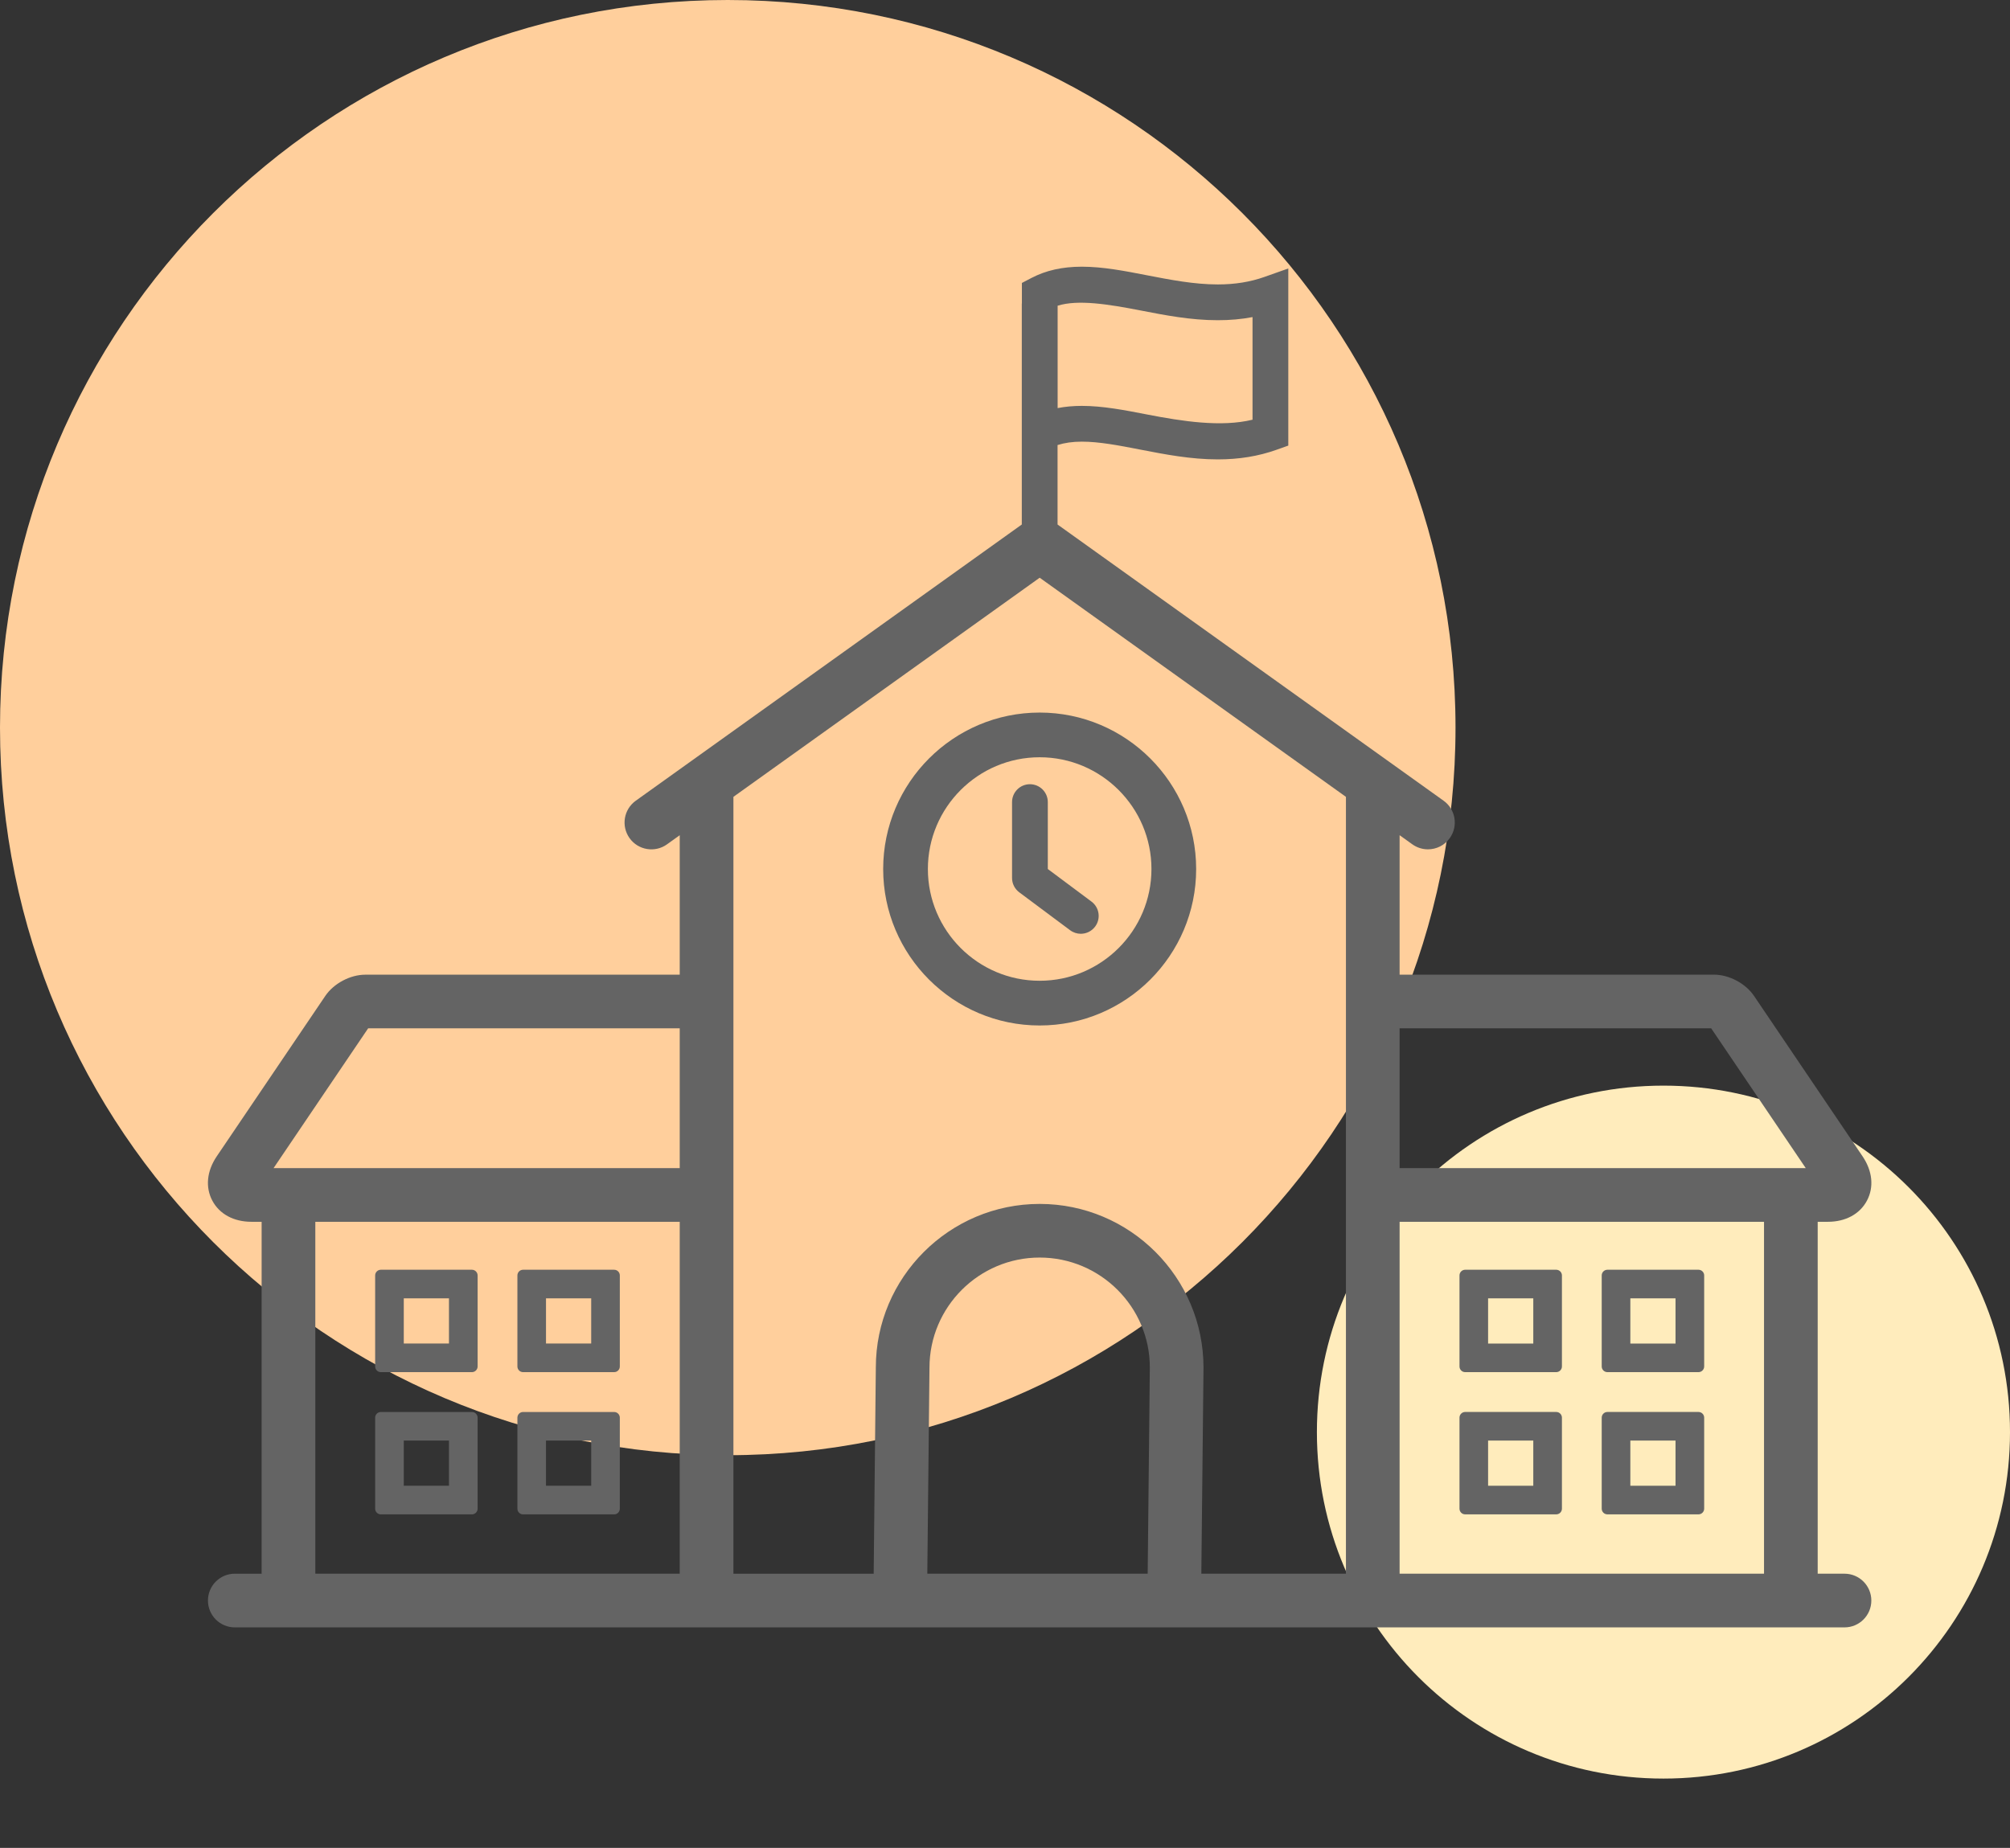
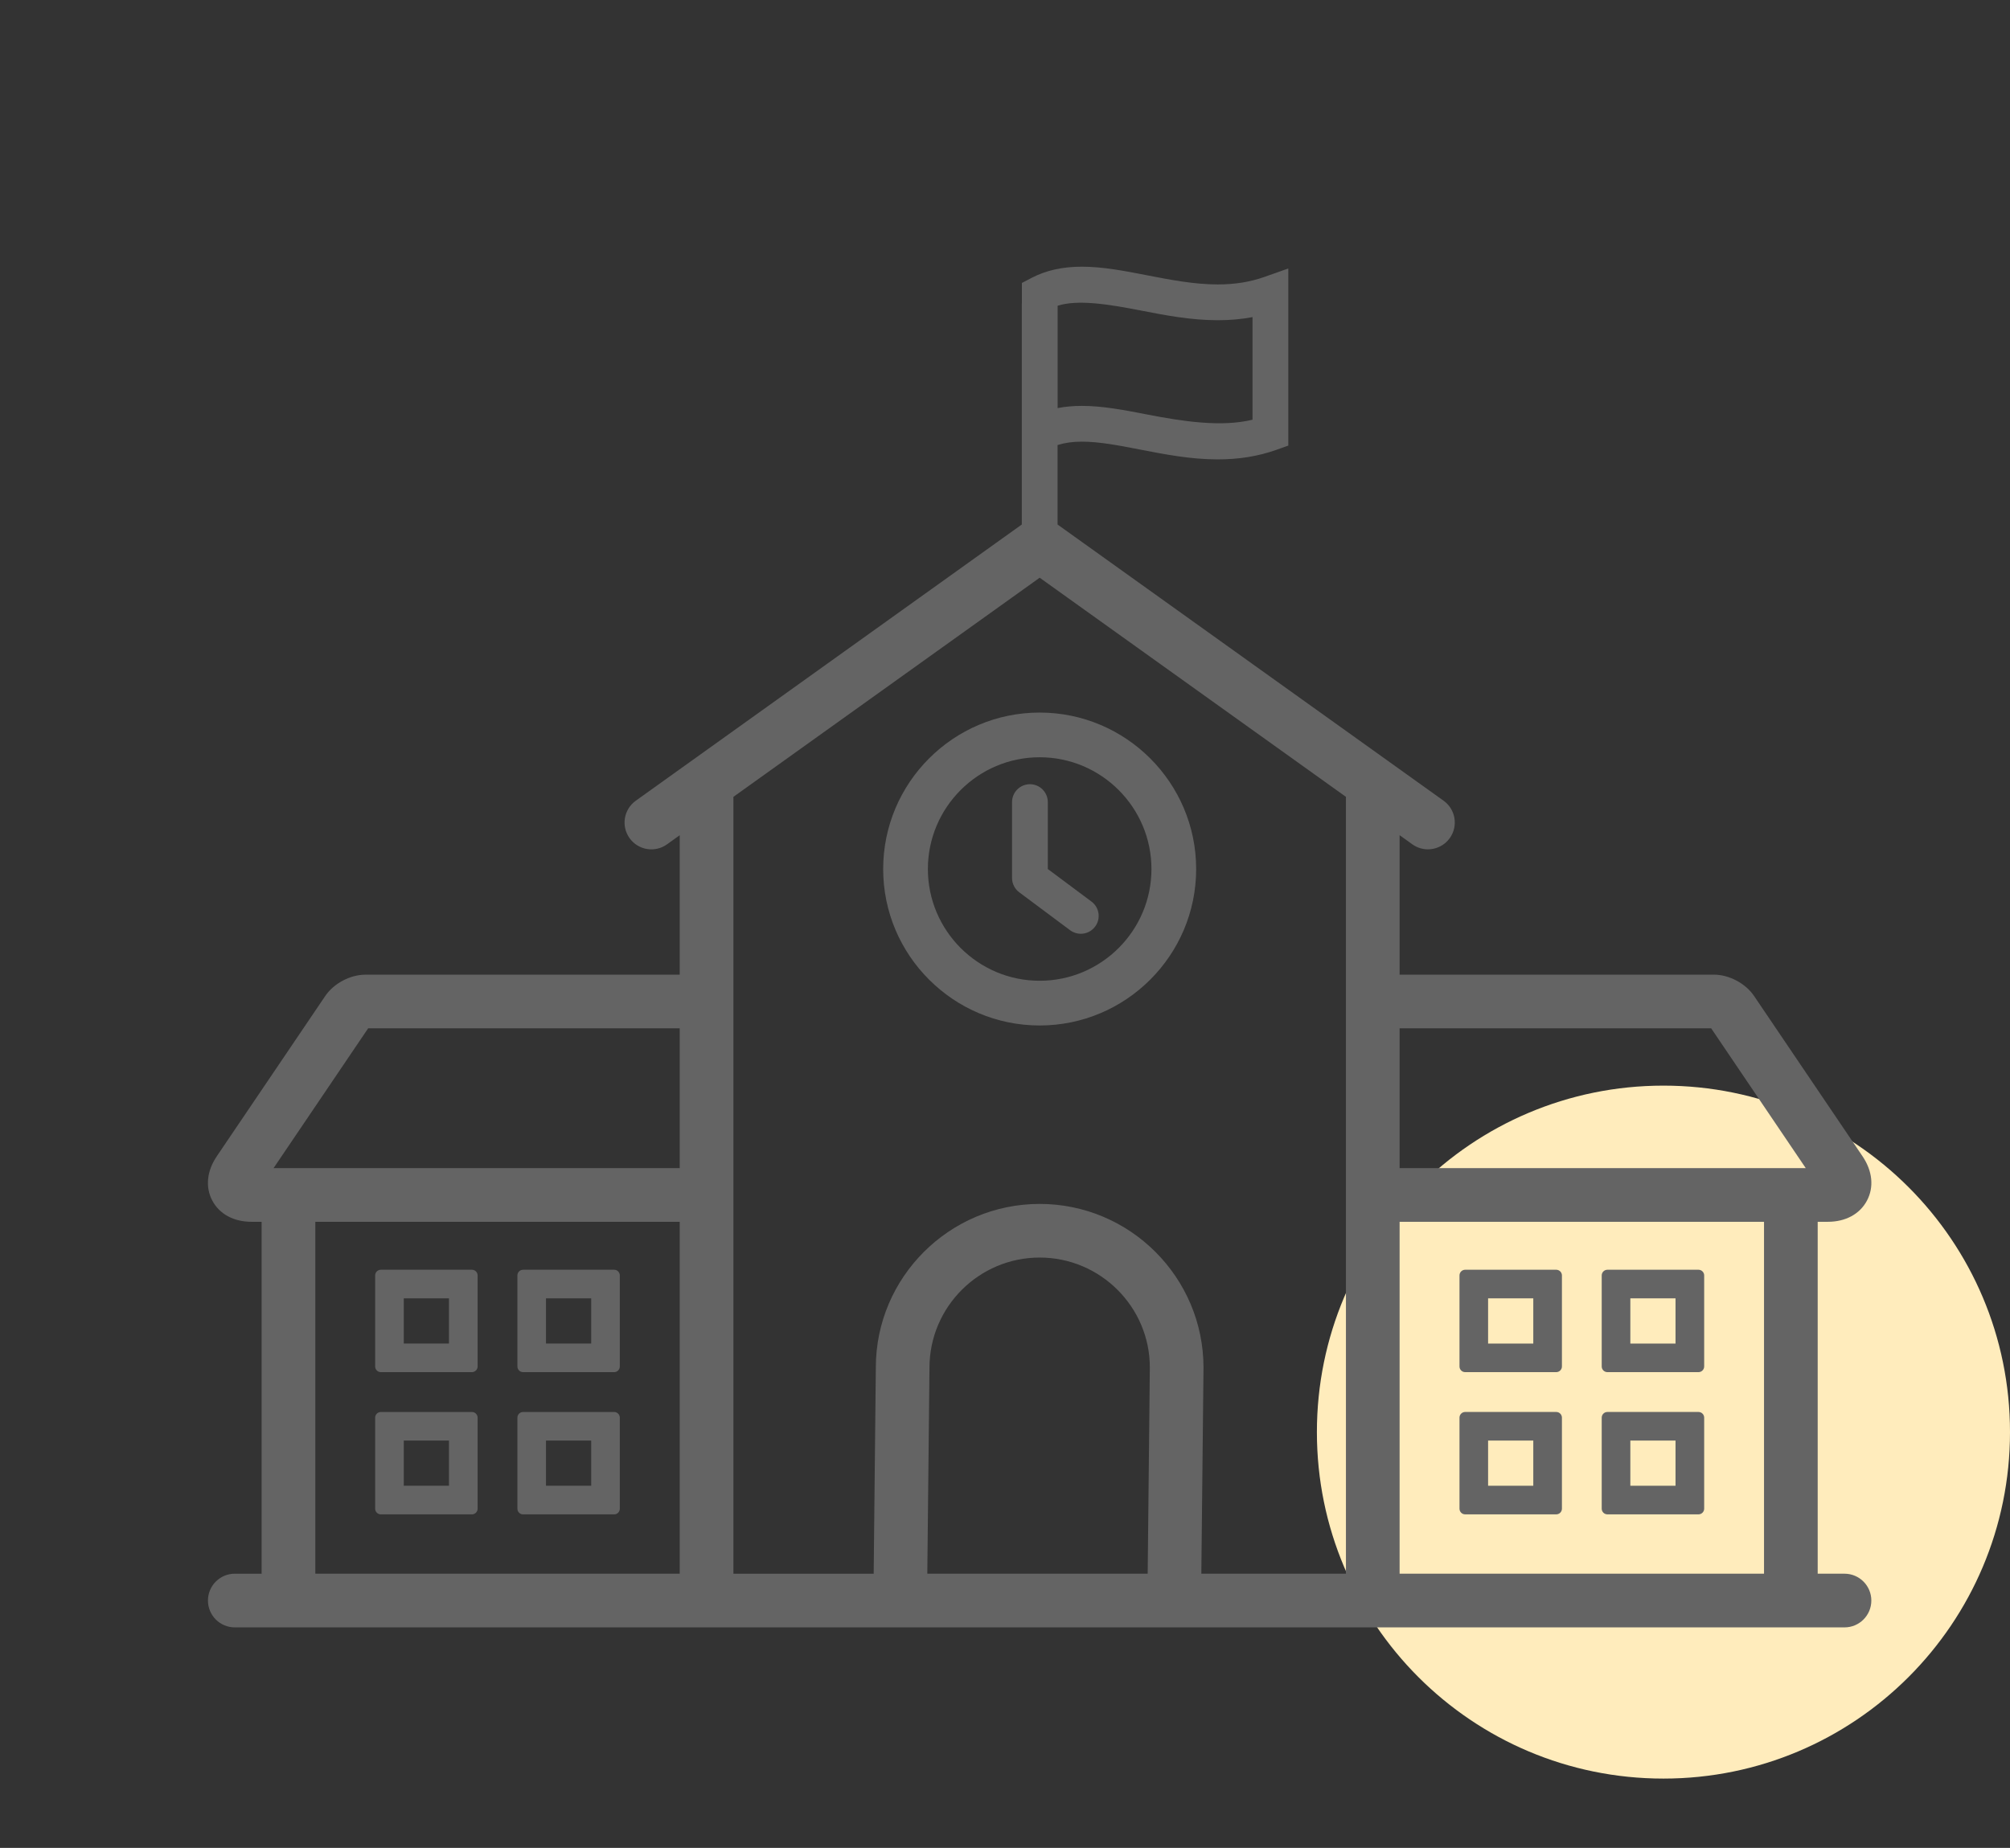
<svg xmlns="http://www.w3.org/2000/svg" width="87" height="80" viewBox="0 0 87 80" fill="none">
  <rect x="0" y="0" width="87" height="80" fill="#333333" stroke="none" />
-   <path d="M31.5 63C48.897 63 63 48.897 63 31.5C63 14.103 48.897 0 31.5 0C14.103 0 0 14.103 0 31.5C0 48.897 14.103 63 31.5 63Z" fill="#FFCF9C" />
  <path d="M72 77C80.284 77 87 70.284 87 62C87 53.716 80.284 47 72 47C63.716 47 57 53.716 57 62C57 70.284 63.716 77 72 77Z" fill="#FFECBC" />
  <path d="M45 44.396C48.735 44.396 51.774 41.358 51.774 37.623C51.774 33.888 48.735 30.849 45 30.849C41.265 30.849 38.227 33.887 38.227 37.623C38.227 41.358 41.265 44.396 45 44.396ZM45 32.784C47.668 32.784 49.839 34.955 49.839 37.622C49.839 40.29 47.668 42.46 45 42.46C42.332 42.46 40.162 40.29 40.162 37.622C40.162 34.955 42.332 32.784 45 32.784Z" fill="#646464" />
  <path d="M46.318 40.272C46.457 40.375 46.619 40.426 46.78 40.426C47.016 40.426 47.249 40.318 47.401 40.115C47.657 39.772 47.586 39.287 47.243 39.032L45.353 37.622V34.726C45.353 34.298 45.006 33.951 44.579 33.951C44.151 33.951 43.805 34.298 43.805 34.726V38.01C43.805 38.254 43.92 38.484 44.116 38.63L46.318 40.272Z" fill="#646464" />
  <path d="M67.359 54.971H63.418C63.282 54.971 63.172 55.081 63.172 55.217V59.158C63.172 59.294 63.282 59.404 63.418 59.404H67.359C67.495 59.404 67.606 59.294 67.606 59.158V55.217C67.605 55.081 67.495 54.971 67.359 54.971ZM66.366 58.166H64.41V56.21H66.366V58.166Z" fill="#646464" />
  <path d="M73.516 54.971H69.575C69.439 54.971 69.328 55.081 69.328 55.217V59.158C69.328 59.294 69.439 59.404 69.575 59.404H73.516C73.652 59.404 73.763 59.294 73.763 59.158V55.217C73.763 55.081 73.652 54.971 73.516 54.971ZM72.523 58.166H70.567V56.21H72.523V58.166Z" fill="#646464" />
  <path d="M67.359 61.128H63.418C63.282 61.128 63.172 61.238 63.172 61.374V65.315C63.172 65.451 63.282 65.561 63.418 65.561H67.359C67.495 65.561 67.606 65.451 67.606 65.315V61.374C67.605 61.238 67.495 61.128 67.359 61.128ZM66.366 64.323H64.41V62.367H66.366V64.323Z" fill="#646464" />
  <path d="M73.516 61.128H69.575C69.439 61.128 69.328 61.238 69.328 61.374V65.315C69.328 65.451 69.439 65.561 69.575 65.561H73.516C73.652 65.561 73.763 65.451 73.763 65.315V61.374C73.763 61.238 73.652 61.128 73.516 61.128ZM72.523 64.323H70.567V62.367H72.523V64.323Z" fill="#646464" />
  <path d="M22.641 59.404H26.582C26.718 59.404 26.828 59.294 26.828 59.158V55.217C26.828 55.081 26.718 54.971 26.582 54.971H22.641C22.505 54.971 22.395 55.081 22.395 55.217V59.158C22.395 59.294 22.505 59.404 22.641 59.404ZM23.633 56.209H25.589V58.165H23.633V56.209Z" fill="#646464" />
  <path d="M16.485 59.404H20.426C20.561 59.404 20.673 59.294 20.673 59.158V55.217C20.673 55.081 20.561 54.971 20.426 54.971H16.485C16.349 54.971 16.238 55.081 16.238 55.217V59.158C16.238 59.294 16.349 59.404 16.485 59.404ZM17.477 56.209H19.433V58.165H17.477V56.209Z" fill="#646464" />
  <path d="M22.641 65.562H26.582C26.718 65.562 26.828 65.452 26.828 65.316V61.375C26.828 61.239 26.718 61.129 26.582 61.129H22.641C22.505 61.129 22.395 61.239 22.395 61.375V65.316C22.395 65.452 22.505 65.562 22.641 65.562ZM23.633 62.367H25.589V64.323H23.633V62.367Z" fill="#646464" />
  <path d="M16.485 65.562H20.426C20.561 65.562 20.673 65.452 20.673 65.316V61.375C20.673 61.239 20.561 61.129 20.426 61.129H16.485C16.349 61.129 16.238 61.239 16.238 61.375V65.316C16.238 65.452 16.349 65.562 16.485 65.562ZM17.477 62.367H19.433V64.323H17.477V62.367Z" fill="#646464" />
  <path d="M10.163 68.13C9.521 68.13 9.001 68.65 9.001 69.292C9.001 69.934 9.521 70.454 10.163 70.454H79.837C80.479 70.454 80.998 69.934 80.998 69.292C80.998 68.651 80.479 68.13 79.837 68.13H78.676V52.895H79.115C79.883 52.895 80.501 52.56 80.809 51.978C81.118 51.396 81.049 50.698 80.619 50.062L75.919 43.114C75.553 42.574 74.841 42.196 74.189 42.196H60.58V36.158L61.131 36.553C61.336 36.699 61.572 36.77 61.805 36.77C62.168 36.77 62.524 36.602 62.751 36.285C63.125 35.763 63.005 35.038 62.483 34.665L45.775 22.708V19.267C46.081 19.171 46.423 19.12 46.825 19.12C47.585 19.12 48.444 19.287 49.353 19.464C50.427 19.672 51.537 19.888 52.71 19.888C53.633 19.888 54.462 19.753 55.247 19.474L55.762 19.291V11.623L54.729 11.989C54.113 12.207 53.453 12.314 52.71 12.314C51.687 12.314 50.65 12.112 49.648 11.918C48.664 11.726 47.733 11.546 46.825 11.546C45.985 11.546 45.273 11.706 44.646 12.033L44.231 12.25V13.141H44.227V22.707L27.518 34.666C26.997 35.039 26.877 35.764 27.25 36.286C27.623 36.807 28.348 36.928 28.87 36.554L29.421 36.159V42.197H15.812C15.16 42.197 14.448 42.575 14.081 43.115L9.381 50.062C8.951 50.698 8.881 51.397 9.19 51.979C9.499 52.561 10.117 52.895 10.885 52.895H11.324V68.131H10.163V68.13ZM45.779 13.235C46.662 12.96 47.965 13.169 49.353 13.438C50.427 13.647 51.537 13.863 52.71 13.863C53.239 13.863 53.737 13.819 54.214 13.728V18.17C52.861 18.501 51.179 18.241 49.648 17.944C48.664 17.753 47.733 17.572 46.825 17.572C46.453 17.572 46.105 17.604 45.778 17.667V13.235H45.779ZM49.676 68.13H40.137L40.231 59.212C40.231 56.583 42.371 54.443 45 54.443C47.629 54.443 49.769 56.583 49.769 59.2L49.676 68.13ZM60.58 44.519H74.066L78.16 50.572H60.58V44.519ZM60.58 52.895H76.353V68.13H60.58V52.895ZM31.744 34.498L45.001 25.011L58.257 34.498V68.13H51.998L52.092 59.212C52.092 55.302 48.91 52.121 45.001 52.121C41.091 52.121 37.909 55.303 37.909 59.2L37.816 68.131H31.745V34.498H31.744ZM29.421 68.13H13.648V52.895H29.421V68.13ZM15.935 44.519H29.421V50.572L11.841 50.571L15.935 44.519Z" fill="#646464" />
</svg>